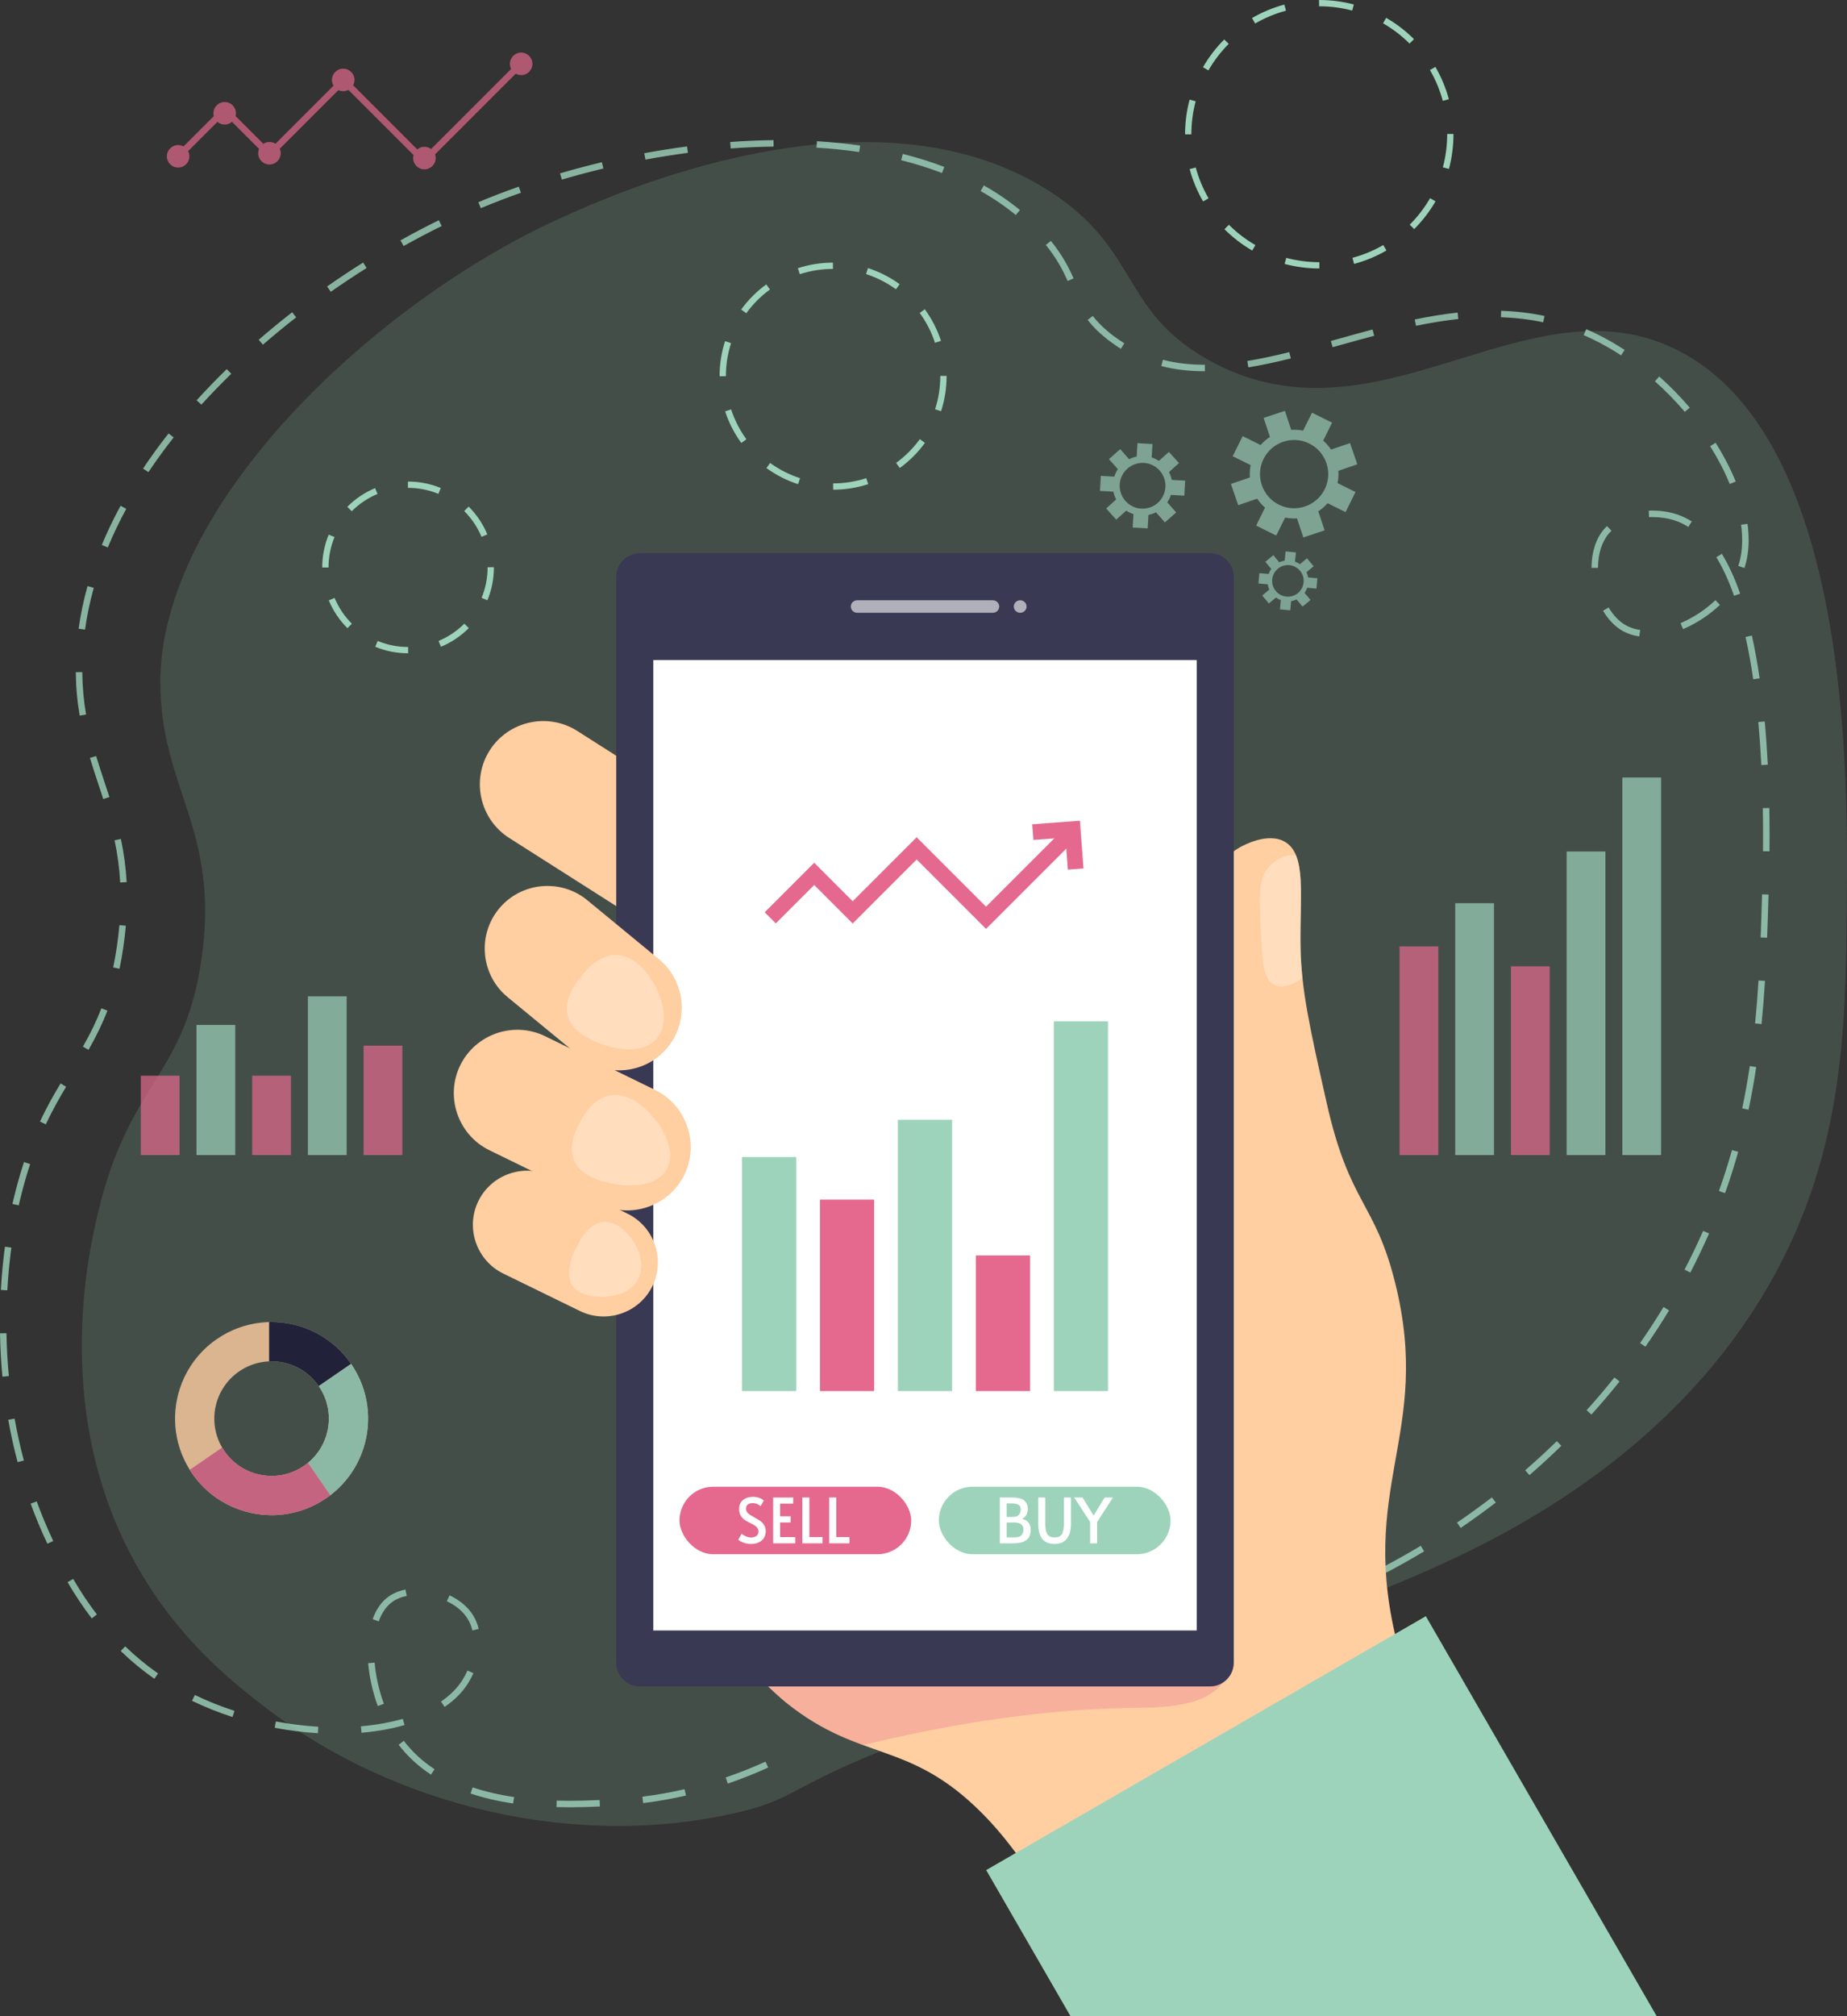
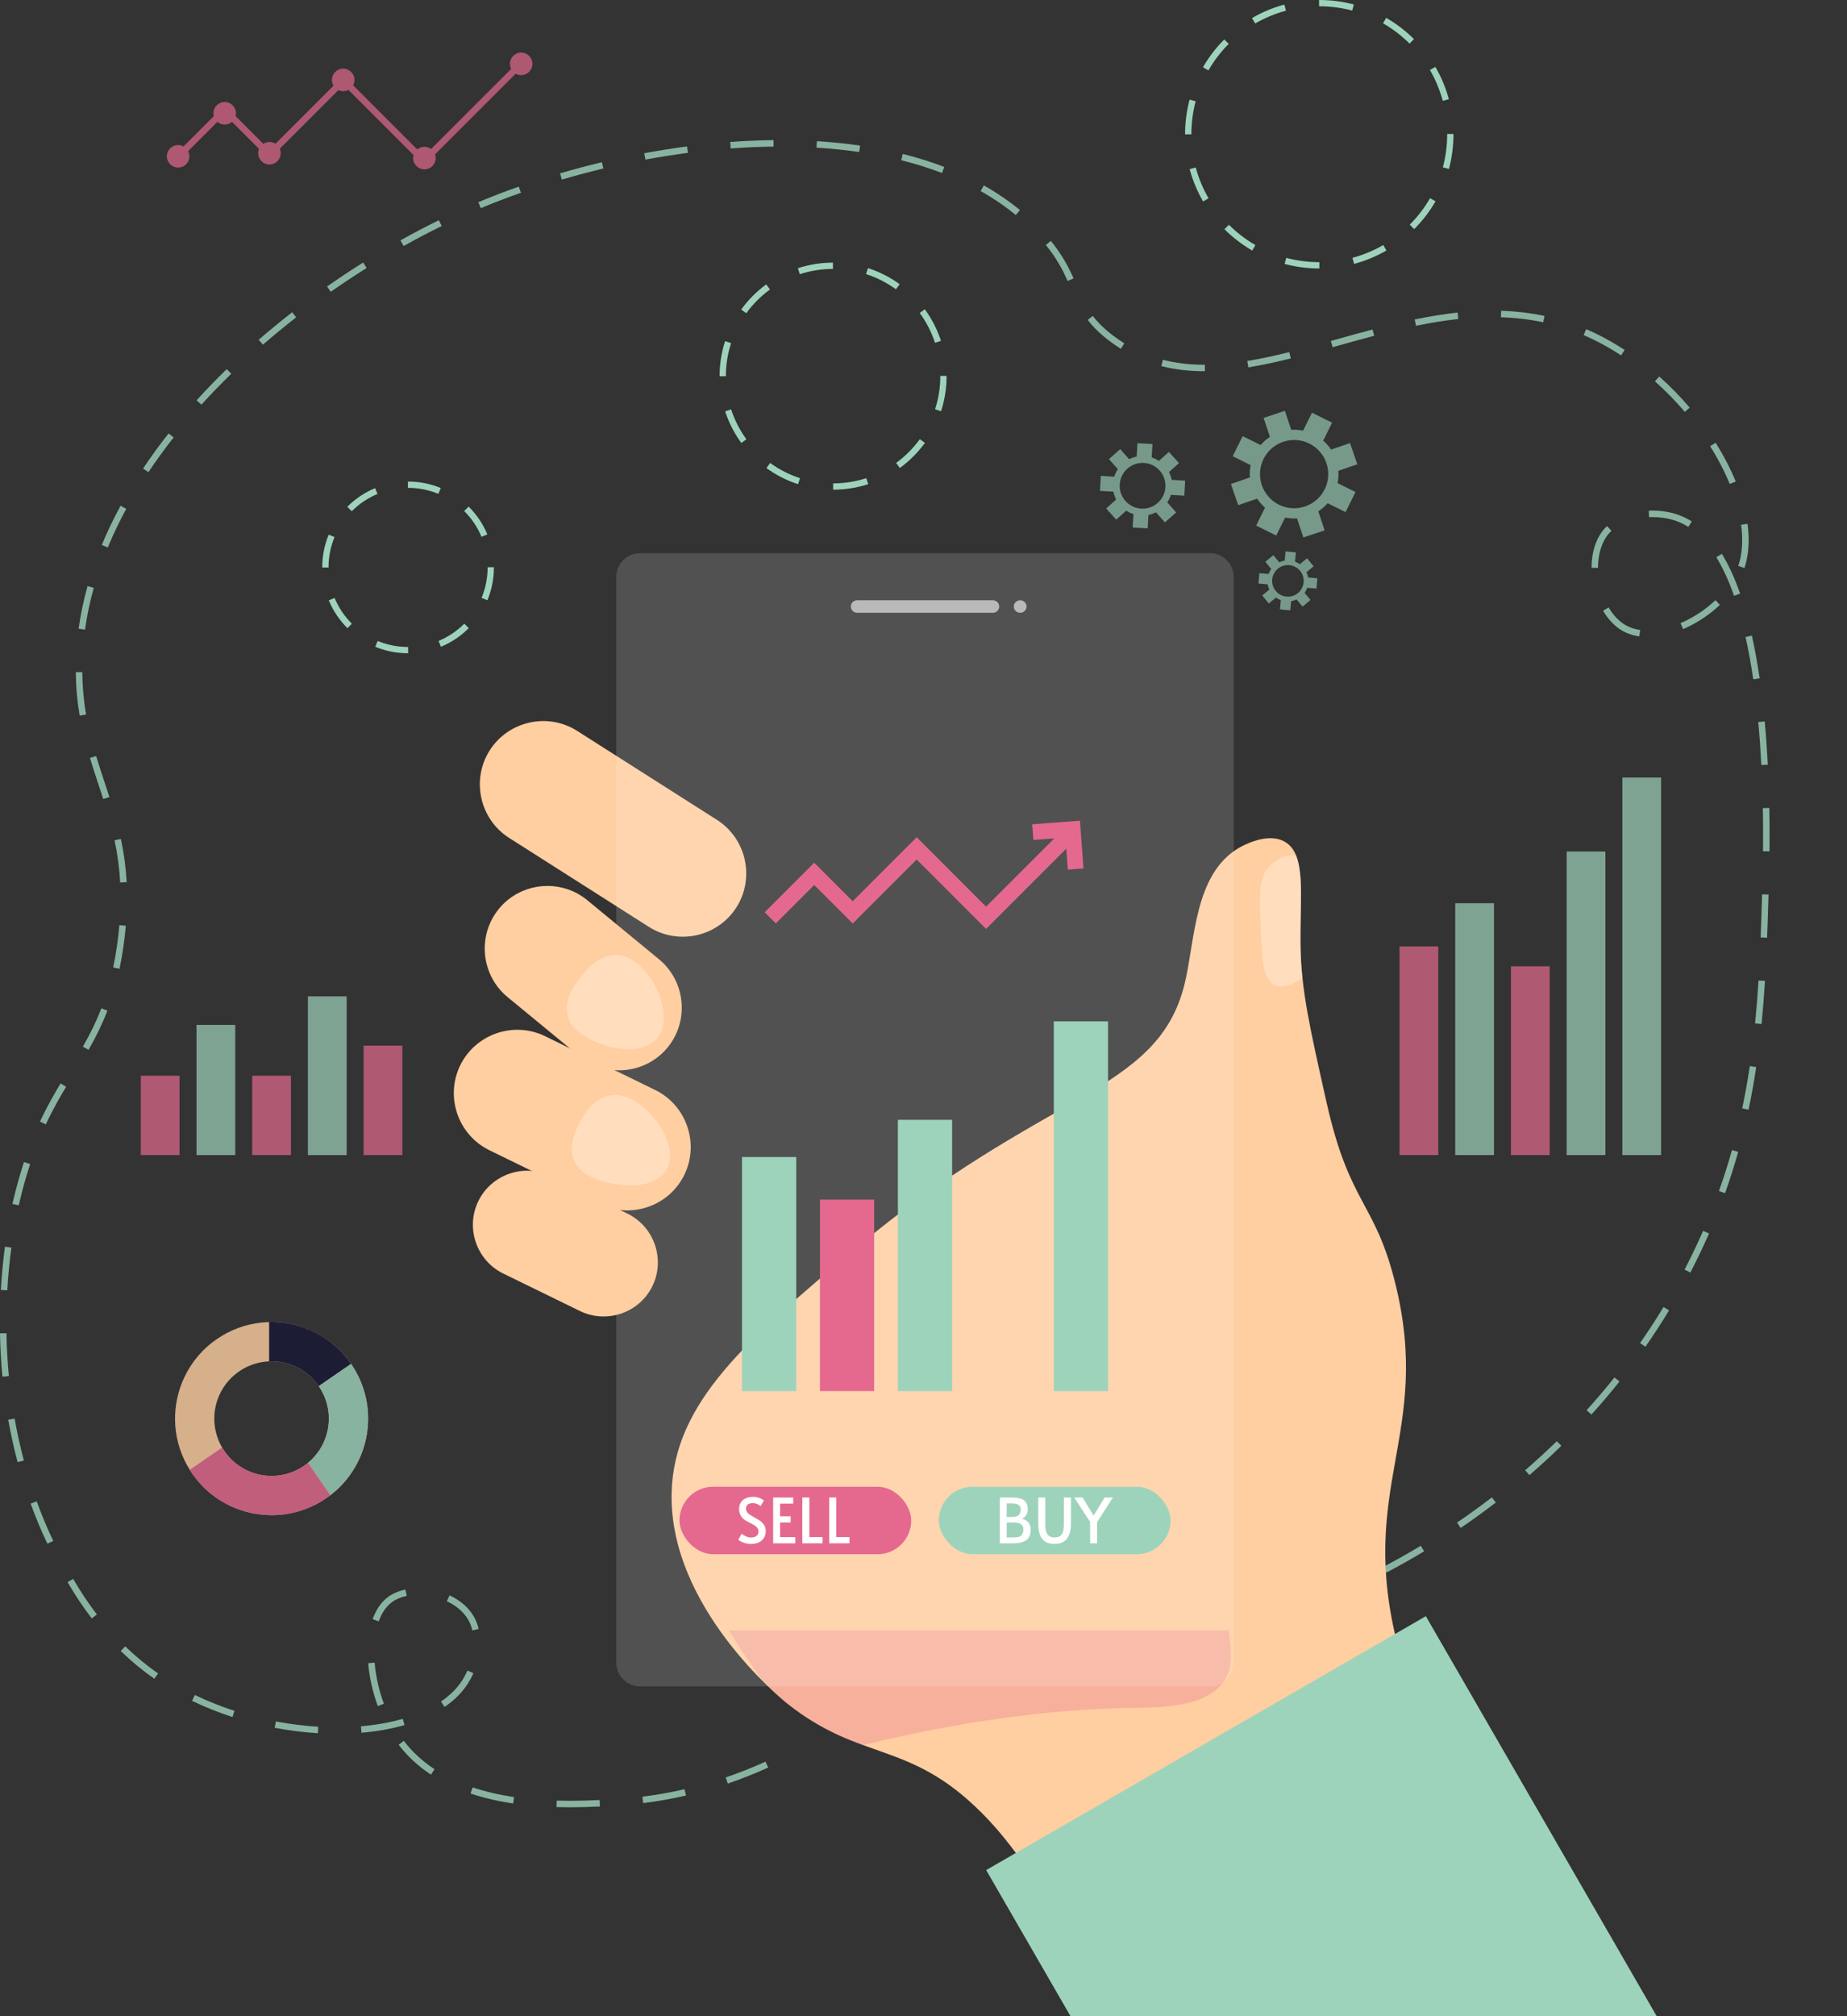
<svg xmlns="http://www.w3.org/2000/svg" id="Layer_2" data-name="Layer 2" viewBox="0 0 4262.07 4651.36">
  <rect x="0" y="0" width="4262.07" height="4651.36" fill="#333333" stroke="none" />
  <defs>
    <style>
      .cls-1, .cls-2, .cls-3 {
        fill: #e5698e;
      }

      .cls-1, .cls-4 {
        opacity: .7;
      }

      .cls-2, .cls-5 {
        opacity: .3;
      }

      .cls-6 {
        fill: #181636;
      }

      .cls-7 {
        opacity: .15;
      }

      .cls-7, .cls-5, .cls-8 {
        fill: #fff;
      }

      .cls-9, .cls-10, .cls-11 {
        fill: #9ed3bb;
      }

      .cls-10, .cls-12 {
        opacity: .8;
      }

      .cls-11 {
        opacity: .17;
      }

      .cls-13 {
        fill: #ffcea1;
      }

      .cls-14 {
        opacity: .6;
      }
    </style>
  </defs>
  <g id="_ÎÓÈ_1" data-name="—ÎÓÈ_1">
    <g>
      <g>
-         <path class="cls-11" d="M3868.17,806.45c-345.9-171.14-692.44,241.12-1080.39,23.5-204.07-114.47-157.17-256.02-368.06-390.16-411.74-261.9-1010.3,10.63-1129.54,64.92-429.24,195.44-920.47,660.2-920.15,1069.52.19,246.75,138.74,338.51,94.84,639.33-39.89,273.31-166.14,279-239,585.55-22.56,94.9-106.07,465.08,89.2,811.78,94.53,167.84,214.63,263.17,281.77,316.09,314.46,247.81,741.58,340.45,1109.64,253.24,140.96-33.4,113.66-64.08,423.74-178.2,192.33-70.79,296.43-95.48,529.5-166.23,320.92-97.42,481.38-146.13,596-196,157.63-68.59,564.77-245.74,809.58-647.51,192.8-316.42,193.54-623.91,196.21-908.61,2.66-283.09,11.11-1077.11-393.34-1277.22Z" />
+         <path class="cls-11" d="M3868.17,806.45Z" />
        <g class="cls-12">
          <path class="cls-9" d="M1314.75,4169.26c-10.37,0-20.65-.14-30.56-.42l.42-14.93c9.77.27,19.91.41,30.14.41,21.35,0,43.88-.59,68.88-1.8l.72,14.92c-25.24,1.23-48.01,1.82-69.6,1.82ZM1184.06,4160.47c-35.37-5.24-68.4-12.95-98.18-22.92l4.75-14.17c28.94,9.69,61.11,17.2,95.62,22.31l-2.19,14.78ZM1484.18,4159.67l-1.84-14.83c32.46-4.03,65.19-9.83,97.26-17.26l3.37,14.56c-32.58,7.54-65.81,13.44-98.79,17.53ZM1679.43,4114.57l-4.82-14.14c30.83-10.51,61.75-22.77,91.89-36.43l6.17,13.61c-30.58,13.86-61.95,26.3-93.24,36.97ZM994.51,4093.97c-29.21-19.21-54.32-42.4-74.62-68.91l11.86-9.08c19.28,25.18,43.16,47.22,70.97,65.51l-8.21,12.48ZM733.56,3998.37c-33-1.98-66.54-6.17-99.71-12.45l2.78-14.68c32.55,6.17,65.46,10.28,97.83,12.22l-.89,14.91ZM834.16,3997.33l-1.27-14.89c34.66-2.97,67.12-8.75,96.49-17.2l4.13,14.36c-30.29,8.71-63.71,14.68-99.34,17.73ZM536.48,3961.05c-32.47-10.53-63.87-23.12-93.35-37.41l6.52-13.44c28.85,13.99,59.62,26.32,91.44,36.64l-4.61,14.21ZM1026.04,3937.75l-8.44-12.33c21.36-14.63,38.21-31.65,50.08-50.6,4.05-6.47,7.76-13.53,11.02-20.97l13.69,5.99c-3.55,8.11-7.61,15.82-12.05,22.91-12.97,20.7-31.24,39.2-54.3,54.99ZM871.76,3935.71c-11.73-32.02-19.4-66.2-22.17-98.86l14.89-1.27c2.67,31.35,10.04,64.2,21.32,94.99l-14.03,5.14ZM356.23,3872.83c-27.3-19.05-53.43-40.6-77.67-64.06l10.39-10.74c23.67,22.9,49.18,43.95,75.83,62.54l-8.55,12.25ZM1090.05,3761.33c-2.26-9.5-5.79-18.28-10.49-26.09-10.19-16.93-26.96-31.23-48.48-41.37l6.36-13.52c24.21,11.4,43.2,27.71,54.92,47.18,5.5,9.14,9.62,19.35,12.23,30.35l-14.54,3.45ZM873.93,3740.35l-14.06-5.05c8.22-22.89,20.49-40.32,36.46-51.82,10.84-7.81,24.05-13.35,39.25-16.49l3.02,14.63c-13.13,2.71-24.41,7.41-33.54,13.98-13.48,9.7-23.95,24.75-31.13,44.74ZM211.74,3733.54c-19.79-25.83-38.05-53.16-55.82-83.56l12.9-7.54c17.45,29.86,35.37,56.68,54.78,82.01l-11.86,9.09ZM3063.01,3692.45l-5.82-13.76c15.65-6.62,30.67-13.23,45.91-20.2l6.21,13.59c-15.37,7.03-30.51,13.69-46.3,20.37ZM3199.11,3627.9l-6.97-13.21c29.13-15.37,58.22-31.76,86.45-48.72l7.7,12.81c-28.47,17.11-57.8,33.63-87.18,49.13ZM109.3,3561.23c-14.17-29.96-27.16-61.09-38.61-92.52l14.04-5.11c11.3,31,24.11,61.7,38.08,91.25l-13.51,6.39ZM3370.57,3524.85l-8.4-12.35c27.33-18.59,54.38-38.14,80.4-58.1l9.09,11.85c-26.24,20.13-53.52,39.85-81.09,58.6ZM3529.22,3403.05l-9.78-11.3c25-21.63,49.56-44.2,73.01-67.09l10.44,10.69c-23.66,23.1-48.44,45.88-73.67,67.7ZM40.63,3373.09c-8.49-31.88-15.76-64.81-21.61-97.85l14.71-2.6c5.78,32.63,12.96,65.14,21.34,96.61l-14.44,3.84ZM3672.3,3263.28l-11.08-10.03c22.14-24.46,43.73-49.87,64.17-75.54l11.69,9.31c-20.64,25.91-42.43,51.56-64.78,76.25ZM5.58,3175.95c-3.12-32.87-4.99-66.52-5.58-100.01l14.94-.26c.58,33.11,2.44,66.37,5.52,98.86l-14.87,1.41ZM3796.89,3106.82l-12.26-8.54c18.82-26.99,37-54.94,54.03-83.06l12.78,7.74c-17.2,28.39-35.55,56.61-54.55,83.87ZM16.89,2976.67l-14.92-.85c1.9-33.47,5.06-67.02,9.4-99.72l14.81,1.96c-4.29,32.32-7.42,65.5-9.3,98.6ZM3900.5,2935.76l-13.25-6.9c15.31-29.4,29.71-59.45,42.8-89.32l13.69,5.99c-13.22,30.18-27.76,60.54-43.23,90.23ZM43.29,2780.63l-14.58-3.28c.77-3.42,1.51-6.61,2.21-9.57,7.26-30.56,15.48-59.82,24.43-86.99l14.19,4.67c-8.82,26.77-16.92,55.63-24.09,85.77-.69,2.9-1.41,6.03-2.17,9.39ZM3980.67,2752.53l-14.07-5.03c11.02-30.83,21.13-62.58,30.06-94.36l14.38,4.04c-9.02,32.12-19.24,64.2-30.37,95.35ZM105.76,2593.86l-13.53-6.33c16.94-36.21,34.31-66.14,47.55-88.16l12.8,7.7c-13.05,21.72-30.17,51.21-46.83,86.8ZM4034.88,2560.01l-14.62-3.09c6.64-31.44,12.53-64.26,17.53-97.56l14.78,2.22c-5.04,33.59-10.99,66.71-17.68,98.43ZM204.25,2421.92l-12.96-7.44c18.02-31.38,31.56-59.47,42.62-88.41l13.96,5.34c-11.35,29.68-25.21,58.44-43.62,90.51ZM4064.86,2362.4l-14.87-1.48c3.13-31.3,5.72-63.67,7.92-98.96l14.91.93c-2.21,35.47-4.82,68.02-7.96,99.51ZM275.82,2234.87l-14.62-3.05c3.25-15.55,6.14-32.02,8.61-48.93,2.4-16.47,4.32-32.83,5.7-48.61l14.88,1.3c-1.4,16.06-3.36,32.71-5.8,49.46-2.51,17.21-5.46,33.98-8.77,49.83ZM4077.73,2163.26l-14.93-.58c1.29-33.23,2.29-66.01,3.28-99.46l14.93.44c-1,33.49-2,66.31-3.29,99.6ZM277.36,2035.87c-1.78-32.66-6.04-64.52-13.01-97.39l14.61-3.1c7.14,33.63,11.49,66.23,13.32,99.67l-14.92.81ZM4083.2,1963.92l-14.94-.15c.12-11.85.17-23.8.17-35.51,0-21.53-.2-43.05-.59-63.95l14.94-.28c.39,21,.59,42.61.59,64.23,0,11.76-.06,23.76-.18,35.66ZM238.23,1843.27c-3.78-11.77-7.71-23.65-11.52-35.13-6.42-19.4-13.07-39.46-19.19-59.68l14.3-4.33c6.07,20.04,12.68,40,19.07,59.31,3.81,11.52,7.76,23.43,11.56,35.26l-14.23,4.57ZM4064.4,1764.88c-1.77-34.24-4.14-67.6-7.06-99.17l14.88-1.37c2.93,31.77,5.32,65.34,7.1,99.77l-14.92.77ZM183.87,1650.88c-5.69-33.32-8.61-66.1-8.95-100.19l14.94-.15c.33,33.29,3.19,65.29,8.74,97.82l-14.73,2.51ZM4045.72,1567.04c-5.06-34.66-11.02-67.48-17.73-97.54l14.58-3.25c6.78,30.42,12.82,63.6,17.93,98.63l-14.78,2.16ZM3782.72,1468.16c-14.53-2.08-27.76-6.53-39.32-13.22-17-9.83-32.3-25.74-44.27-46l12.86-7.6c10.66,18.05,24.11,32.11,38.89,40.66,9.91,5.73,21.33,9.56,33.96,11.36l-2.12,14.79ZM196.2,1452.45l-14.8-2.05c4.5-32.52,11.42-65.6,20.58-98.34l14.39,4.02c-8.98,32.09-15.76,64.51-20.16,96.36ZM3883.77,1451.32l-5.86-13.74c29.42-12.55,57.3-30.88,80.61-53.01l10.29,10.84c-24.6,23.35-54,42.68-85.04,55.92ZM4001.38,1374.39c-12.02-34.4-25.75-64.32-40.82-88.94l12.74-7.8c15.63,25.52,29.82,56.41,42.19,91.81l-14.1,4.93ZM4025.46,1310.28l-14.2-4.66c5.9-17.97,8.89-38.03,8.89-59.63,0-11.39-.84-23.36-2.49-35.57l14.81-2c1.74,12.87,2.63,25.51,2.63,37.57,0,23.18-3.24,44.81-9.64,64.29ZM3687.52,1310h-14.94v-.45c0-35.91,10.33-67.53,29.08-89.08,2.06-2.36,4.27-4.67,6.57-6.85l10.28,10.84c-1.96,1.85-3.83,3.81-5.57,5.81-16.39,18.84-25.41,46.97-25.41,79.23v.5ZM248.7,1262.94l-13.8-5.72c12.46-30.06,27.03-60.51,43.31-90.49l13.13,7.13c-16.03,29.53-30.38,59.5-42.64,89.08ZM3895.89,1215.56c-10.04-6.4-20.66-11.43-31.54-14.97-15.63-5.07-33.62-7.75-52.05-7.75-2.36,0-4.74.05-7.07.13l-.57-14.93c2.52-.1,5.09-.14,7.63-.14,19.97,0,39.57,2.93,56.66,8.48,12.08,3.92,23.85,9.5,34.95,16.57l-8.03,12.6ZM3991.49,1116.54c-11.82-28.89-27.05-58.21-45.28-87.16l12.64-7.96c18.68,29.68,34.32,59.78,46.46,89.46l-13.83,5.66ZM342.51,1089.23l-12.43-8.29c18.05-27.07,37.86-54.33,58.9-81.04l11.74,9.24c-20.79,26.4-40.38,53.35-58.21,80.09ZM3887.79,950.11c-21.33-25.02-44.51-48.72-68.91-70.42l9.93-11.16c24.91,22.16,48.58,46.35,70.35,71.89l-11.37,9.69ZM464.74,933.53l-11.07-10.04c21.95-24.19,45.35-48.4,69.57-71.96l10.42,10.71c-23.99,23.34-47.18,47.33-68.92,71.29ZM2779.46,856.38c-35.98,0-68.58-3.87-99.64-11.84l3.71-14.47c29.84,7.65,61.22,11.37,95.93,11.37h.85s.03,14.94.03,14.94h-.87ZM2880.61,847.47l-2.39-14.75c28.67-4.65,60.35-11.32,96.84-20.4l3.61,14.5c-36.9,9.18-68.97,15.93-98.06,20.65ZM3740.77,819.76c-20.79-13.59-42.17-25.77-63.55-36.2-7.52-3.67-15.2-7.19-22.82-10.46l5.88-13.73c7.85,3.36,15.75,6.98,23.49,10.76,21.93,10.7,43.86,23.2,65.17,37.12l-8.17,12.51ZM2586.5,804.71c-8.82-5.49-17.59-11.52-26.07-17.92-20.84-15.74-37.38-31.72-50.55-48.85l11.85-9.11c12.34,16.05,27.95,31.11,47.7,46.03,8.12,6.13,16.52,11.9,24.96,17.16l-7.89,12.68ZM3075.1,800.98l-4.02-14.39,13.33-3.72c27.03-7.56,54.98-15.37,82.83-22.71l3.81,14.45c-27.74,7.31-55.63,15.11-82.61,22.65l-13.33,3.73ZM606.74,795.13l-9.79-11.28c24.84-21.55,50.85-42.93,77.3-63.52l9.18,11.79c-26.24,20.43-52.04,41.64-76.69,63.02ZM3267.55,751.61l-3.02-14.63c35.55-7.33,67.94-12.52,99.03-15.87l1.6,14.85c-30.6,3.3-62.53,8.42-97.61,15.65ZM3560.99,743.48c-31.04-6.61-63.83-10.51-97.44-11.59l.48-14.93c34.5,1.11,68.17,5.11,100.07,11.91l-3.11,14.61ZM763.28,673.15l-8.57-12.24c27.18-19.03,55.23-37.64,83.34-55.3l7.95,12.65c-27.91,17.53-55.74,36-82.72,54.89ZM2463.67,648.25c-10.18-22.98-24.11-50.82-50.32-83.11l11.6-9.41c27.31,33.65,41.8,62.6,52.38,86.48l-13.66,6.05ZM931.37,567.58l-7.3-13.04c29.35-16.43,59.15-32.09,88.57-46.54l6.59,13.41c-29.18,14.34-58.74,29.87-87.86,46.17ZM2344.03,496.05c-24.66-20.23-51.95-38.82-81.13-55.26l7.33-13.02c29.93,16.87,57.95,35.95,83.27,56.73l-9.48,11.55ZM1109.5,480.27l-5.78-13.78c29.96-12.57,61.38-24.66,93.37-35.92l4.96,14.09c-31.72,11.17-62.86,23.15-92.56,35.6ZM1296.49,414.25l-4.21-14.34c31.72-9.31,64.23-17.95,96.61-25.68l3.47,14.53c-32.13,7.68-64.39,16.25-95.87,25.49ZM2173.72,399.09c-29.6-11.35-61.27-21.26-94.13-29.47l3.62-14.5c33.44,8.35,65.69,18.45,95.85,30.01l-5.35,13.95ZM1489.42,368.16l-2.73-14.69c32.93-6.11,66.16-11.38,98.77-15.67l1.95,14.81c-32.35,4.25-65.32,9.48-97.99,15.55ZM1982.61,350.66c-31.6-4.61-64.72-7.99-98.44-10.04l.91-14.91c34.13,2.08,67.67,5.5,99.69,10.17l-2.16,14.78ZM1686.08,342.46l-1.1-14.9c33.77-2.5,67.41-3.94,99.99-4.29l.16,14.94c-32.26.35-65.59,1.78-99.05,4.25Z" />
        </g>
      </g>
      <g>
        <g>
          <path class="cls-13" d="M2965.11,1942.1c50.2,29.28,34.31,124.07,35.94,240.04,1.41,100.27,21.05,187.57,60.32,362.17,53.09,236.02,110.99,226.13,158.1,415.42,87.42,351.24-90.75,470.32,7.73,843.25,15.03,56.9,29.94,94.88,17.47,148.52-25.07,107.88-128.57,140.02-454.3,314.51-200.14,107.21-244.09,139.55-314.51,122.31-91.95-22.51-103.93-98.94-209.68-205.31-168.23-169.23-278.5-117.2-449.93-253.36-12.65-10.05-272.15-221.62-266.46-484.88,4.55-210.66,176.78-355.9,421.24-562.05,434.41-366.34,700.17-358.36,762.55-613.01,24.34-99.37,21.54-254.35,126.68-314.51,7.75-4.44,65.07-36.3,104.84-13.1Z" />
          <path class="cls-5" d="M2936.04,2269.78c25.22,17.39,60.43-7.21,69.44-13.87-.26-2.52-.58-5.72-.93-9.44-.24-2.61-.62-6.66-1.03-11.67,0,0-.64-7.85-1.13-15.96-1.24-20.57-1.43-43.98-1.46-48.13-.05-7.46-.05-15.96.16-31.54.43-31.93,1.58-82.53.21-109.46-.12-2.33-.52-9.65-1.72-19.15-.76-6.04-1.56-12.19-3.46-20-1.74-7.15-3.75-12.97-5.33-17.09-1.55-.23-3.88-.51-6.71-.58-29.23-.78-51.67,21.42-57.34,27.82-23.23,26.23-21.14,68.46-17.28,146.48,3.57,71.99,5.77,108.27,26.56,122.61Z" />
        </g>
        <path class="cls-2" d="M1681.9,3761.15c44.35,69.9,74.78,113.84,83.97,122.96,13.6,13.5,27.42,25.83,27.42,25.83,9.91,8.85,18.92,16.38,26.52,22.52,16.87,13.33,36.23,27.1,58.22,40.43,41.11,24.93,80.2,41.54,113.39,52.81,273.2-66.56,478.2-83.72,621.62-85.84,65.09-.96,171.68.38,213.2-64.39,16.95-26.45,16.92-54.36,9.45-114.33h-1153.79Z" />
        <path class="cls-13" d="M1699.25,2093.32h0c43.2-67.88,23-158.77-44.88-201.97l-322.38-205.15c-67.88-43.2-158.77-23-201.97,44.88h0c-43.2,67.88-23,158.77,44.88,201.97l322.38,205.15c67.88,43.2,158.77,23,201.97-44.88Z" />
        <polygon class="cls-9" points="3823.04 4651.36 3290.2 3728.45 2275.69 4314.17 2470.36 4651.36 3823.04 4651.36" />
        <g>
          <g>
-             <path class="cls-6" d="M1477.06,1276.16h1314.93c30.35,0,54.99,24.64,54.99,54.99v2504.38c0,30.35-24.64,54.99-54.99,54.99h-1314.93c-30.35,0-54.99-24.64-54.99-54.99V1331.15c0-30.35,24.64-54.99,54.99-54.99Z" />
            <path class="cls-7" d="M1477.06,1276.16h1314.93c30.35,0,54.99,24.64,54.99,54.99v2504.38c0,30.35-24.64,54.99-54.99,54.99h-1314.93c-30.35,0-54.99-24.64-54.99-54.99V1331.15c0-30.35,24.64-54.99,54.99-54.99Z" />
-             <rect class="cls-8" x="1507.57" y="1522.77" width="1253.93" height="2238.63" />
            <g class="cls-14">
              <path class="cls-8" d="M2291.04,1413.65h-313.02c-8.09,0-14.71-6.49-14.71-14.42h0c0-7.93,6.62-14.43,14.71-14.43h313.02c8.09,0,14.71,6.49,14.71,14.43h0c0,7.93-6.62,14.42-14.71,14.42Z" />
              <ellipse class="cls-8" cx="2354.12" cy="1399.23" rx="14.71" ry="14.42" />
            </g>
          </g>
          <g>
            <rect class="cls-9" x="1712.22" y="2669.21" width="125.13" height="539.94" />
            <rect class="cls-3" x="1892.09" y="2767.43" width="125.13" height="441.72" />
            <rect class="cls-9" x="2071.96" y="2583.33" width="125.13" height="625.82" />
-             <rect class="cls-3" x="2251.84" y="2896.24" width="125.13" height="312.91" />
            <rect class="cls-9" x="2431.71" y="2356.23" width="125.13" height="852.92" />
          </g>
          <g>
            <polygon class="cls-3" points="2467.97 1899 2275.38 2091.6 2115.29 1931.5 1967.66 2079.13 1878.85 1990.31 1764.58 2104.58 1790.25 2130.25 1878.85 2041.65 1967.66 2130.47 2115.29 1982.84 2275.38 2142.94 2493.64 1924.68 2467.97 1899" />
            <polygon class="cls-3" points="2500.25 2003.44 2494.7 1929.46 2494.7 1929.46 2493.66 1915.62 2491.99 1893.34 2491.99 1893.34 2491.99 1893.34 2381.88 1901.6 2384.6 1937.72 2458.58 1932.17 2464.14 2006.16 2500.25 2003.44" />
          </g>
          <g>
            <g>
              <rect class="cls-9" x="2166.38" y="3429.73" width="534.72" height="155.8" rx="77.9" ry="77.9" />
              <g>
                <path class="cls-8" d="M2307.15,3454.65h26.89c15.15,0,25.21,2.54,30.2,7.62,4.98,5.08,7.48,11.22,7.48,18.41,0,4.8-1.06,9.32-3.16,13.59-2.11,4.27-5.46,7.46-10.07,9.56,6.81,1.73,11.81,4.75,15.03,9.06,3.21,4.31,4.82,9.4,4.82,15.24,0,6.14-.96,11.5-2.88,16.11-1.92,4.6-5.89,8.44-11.93,11.5-6.04,3.07-14.77,4.6-26.17,4.6h-30.2v-105.69ZM2336.63,3499.52c6.81,0,11.65-1.65,14.52-4.96,2.88-3.31,4.31-7.5,4.31-12.58,0-9.11-6.52-13.66-19.56-13.66h-12.94v31.2h13.66ZM2339.51,3546.83c8.72,0,14.6-1.75,17.62-5.25,3.02-3.5,4.53-7.93,4.53-13.3,0-5.08-1.73-9.01-5.18-11.79-3.45-2.78-8.68-4.17-15.67-4.17h-17.83v34.51h16.54Z" />
                <path class="cls-8" d="M2404.79,3549.84c-5.95-7.96-8.92-19.51-8.92-34.66v-60.54h16.11v60.83c0,11.22,1.68,19.25,5.03,24.09,3.35,4.84,8.87,7.26,16.54,7.26s13.16-2.37,16.46-7.12c3.31-4.75,4.96-12.82,4.96-24.23v-60.83h16.25v60.54c0,15.05-3.14,26.58-9.42,34.58-6.28,8.01-15.7,12.01-28.26,12.01-13.23,0-22.82-3.98-28.76-11.94Z" />
                <path class="cls-8" d="M2515.52,3511.02l-36.67-56.37h19.27l25.45,41.7,25.45-41.7h19.13l-36.53,56.66v49.04h-16.11v-49.32Z" />
              </g>
            </g>
            <g>
              <rect class="cls-3" x="1567.96" y="3429.73" width="534.72" height="155.8" rx="77.9" ry="77.9" />
              <g>
                <path class="cls-8" d="M1715.93,3558.76c-5.66-2.01-9.73-4.27-12.22-6.76l7.62-13.66c2.01,1.82,5.15,3.72,9.42,5.68,4.26,1.97,8.36,2.95,12.29,2.95,5.08,0,9.23-1.2,12.44-3.59,3.21-2.4,4.82-5.7,4.82-9.92,0-3.26-.86-6.09-2.59-8.48-1.73-2.4-3.84-4.39-6.33-5.97-2.49-1.58-6.04-3.52-10.64-5.82-5.46-2.68-9.2-4.7-11.22-6.04-9.3-6.23-13.95-14.86-13.95-25.88,0-9.11,3.02-16.08,9.06-20.92,6.04-4.84,13.66-7.26,22.86-7.26,9.87,0,18.26,2.83,25.17,8.48l-7.62,13.09c-1.82-1.92-4.39-3.57-7.69-4.96-3.31-1.39-6.83-2.08-10.57-2.08-4.8,0-8.56,1.08-11.29,3.24-2.73,2.16-4.1,5.35-4.1,9.56,0,2.97.86,5.63,2.59,7.98,1.73,2.35,3.91,4.39,6.54,6.11,2.64,1.73,6.21,3.84,10.71,6.33,4.31,2.4,7.62,4.29,9.92,5.68,2.3,1.39,4.46,3.04,6.47,4.96,2.78,2.49,5.03,5.46,6.76,8.92,1.73,3.45,2.59,7.24,2.59,11.36,0,6.42-1.46,11.89-4.39,16.39-2.92,4.51-6.95,7.91-12.08,10.21-5.13,2.3-10.95,3.45-17.47,3.45-5.75,0-11.46-1.01-17.11-3.02Z" />
                <path class="cls-8" d="M1784.09,3454.65h46.3v14.09h-30.34v29.19h24.45v14.38h-24.45v33.79h35.09v14.24h-51.05v-105.69Z" />
                <path class="cls-8" d="M1851.39,3454.65h16.25v91.31h30.34v14.38h-46.59v-105.69Z" />
                <path class="cls-8" d="M1913.51,3454.65h16.25v91.31h30.34v14.38h-46.59v-105.69Z" />
              </g>
            </g>
          </g>
        </g>
        <g>
          <g>
            <path class="cls-13" d="M1579.14,2710.3h0c35.34-72.35,5.06-160.45-67.29-195.79l-254.09-124.11c-72.35-35.34-160.45-5.06-195.79,67.29h0c-35.34,72.35-5.06,160.45,67.29,195.79l254.09,124.11c72.35,35.34,160.45,5.06,195.79-67.29Z" />
            <path class="cls-5" d="M1481.45,2551.38c-13.36-10.33-44.76-33.6-81.88-22.43-32.57,9.8-50.29,40.42-58.68,54.93-6.96,12.03-31.58,54.59-16.54,92.38,9.53,23.95,30.18,34.68,44.15,40.95,49.52,22.23,142.28,30.77,170.3-19.78,25.49-45.99-17-114.88-57.34-146.05Z" />
          </g>
          <g>
            <path class="cls-13" d="M1540.42,2416.61h0c50.58-61.46,41.68-153.14-19.78-203.72l-165.54-136.24c-61.46-50.58-153.14-41.68-203.72,19.78h0c-50.58,61.46-41.68,153.14,19.78,203.72l165.54,136.24c61.46,50.58,153.14,41.68,203.72-19.78Z" />
            <path class="cls-5" d="M1488.12,2239.43c-11.22-12.48-37.77-40.8-76.58-35.55-34.05,4.6-57.44,32.43-68.51,45.61-9.19,10.93-41.68,49.6-34.07,89.85,4.82,25.5,23.16,39.55,35.75,48.06,44.65,30.18,134.65,53.56,172.03,7.43,34.01-41.96,5.25-117.73-28.62-155.39Z" />
          </g>
          <g>
            <path class="cls-13" d="M1505.46,2966.98h0c30.17-61.77,4.32-136.99-57.45-167.16l-177.02-86.46c-61.77-30.17-136.99-4.32-167.16,57.45h0c-30.17,61.77-4.32,136.99,57.45,167.16l177.02,86.46c61.77,30.17,136.99,4.32,167.16-57.45Z" />
-             <path class="cls-5" d="M1434.47,2833.45c-9.64-7.1-32.32-22.93-59.94-9.29-24.23,11.97-37.94,39.65-44.43,52.76-5.39,10.88-24.43,49.34-14.12,79.22,6.54,18.93,21.55,25.53,31.71,29.16,36.07,12.87,104.31,9.28,126.03-36.26,19.76-41.43-10.16-94.16-39.27-115.58Z" />
          </g>
        </g>
      </g>
      <g class="cls-4">
        <g>
          <rect class="cls-3" x="324.89" y="2481.6" width="89.42" height="183.06" />
          <rect class="cls-9" x="453.43" y="2364.43" width="89.42" height="300.23" />
          <rect class="cls-3" x="581.97" y="2481.6" width="89.42" height="183.06" />
          <rect class="cls-9" x="710.51" y="2298.54" width="89.42" height="366.12" />
          <rect class="cls-3" x="839.05" y="2412.27" width="89.42" height="252.39" />
        </g>
      </g>
      <g class="cls-4">
        <g>
          <rect class="cls-3" x="3229.52" y="2183.3" width="89.42" height="481.36" />
          <rect class="cls-9" x="3358.06" y="2083.68" width="89.42" height="580.98" />
          <rect class="cls-3" x="3486.6" y="2229.18" width="89.42" height="435.48" />
          <rect class="cls-9" x="3615.13" y="1964.33" width="89.42" height="700.33" />
          <rect class="cls-9" x="3743.67" y="1793.69" width="89.42" height="870.97" />
        </g>
      </g>
      <path class="cls-1" d="M411.09,334.63c4.51,0,8.74,1.15,12.44,3.16l69.8-69.8c-.56-2.12-.86-4.35-.86-6.64,0-14.36,11.64-26,26-26s26,11.64,26,26c0,2.23-.28,4.4-.81,6.47l63.94,63.94c4.08-2.67,8.96-4.22,14.2-4.22s9.89,1.49,13.91,4.04l133.92-133.92c-2.32-3.89-3.65-8.43-3.65-13.29,0-14.36,11.64-26,26-26s26,11.64,26,26c0,4.46-1.13,8.66-3.11,12.33l147.94,147.94c4.5-3.72,10.27-5.96,16.57-5.96,5.77,0,11.1,1.88,15.41,5.06l184.67-184.67c-1.8-3.54-2.83-7.54-2.83-11.79,0-14.36,11.64-26,26-26s26,11.64,26,26-11.64,26-26,26c-4.58,0-8.88-1.19-12.61-3.26l-186.09,186.09c.94,2.68,1.45,5.57,1.45,8.57,0,14.36-11.64,26-26,26s-26-11.64-26-26c0-2.43.34-4.78.96-7.01l-150.29-150.29c-3.61,1.9-7.72,2.98-12.08,2.98-3.96,0-7.72-.89-11.08-2.48l-135.26,135.26c1.39,3.18,2.16,6.69,2.16,10.38,0,14.36-11.64,26-26,26s-26-11.64-26-26c0-3.57.72-6.96,2.02-10.06l-62.41-62.41c-4.55,3.91-10.46,6.28-16.94,6.28s-12.28-2.33-16.82-6.18l-67.48,67.48c1.86,3.58,2.92,7.65,2.92,11.97,0,14.36-11.64,26-26,26s-26-11.64-26-26,11.64-26,26-26Z" />
      <g class="cls-12">
        <path class="cls-10" d="M2898.62,1212.5l46.36,22.95,20.52-41.44c9.13,1.89,18.36,2.49,27.45,1.88l14.6,43.92,49.09-16.32-14.6-43.92c7.92-5.13,15.18-11.38,21.51-18.67l41.44,20.52,22.95-46.36-41.44-20.52c1.96-9.45,2.52-19.02,1.8-28.42l43.78-15.02-16.79-48.93-43.77,15.02c-5.03-7.6-11.1-14.58-18.14-20.69l20.52-41.44-46.36-22.95-20.52,41.44c-9.13-1.89-18.36-2.49-27.45-1.88l-14.6-43.92-49.09,16.32,14.6,43.92c-7.92,5.13-15.18,11.38-21.51,18.67l-41.44-20.52-22.95,46.36,41.44,20.52c-1.96,9.45-2.52,19.02-1.8,28.42l-43.78,15.02,16.79,48.93,43.77-15.02c5.03,7.6,11.1,14.58,18.14,20.69l-20.52,41.44ZM2915.66,1058.82c19.27-38.93,66.62-54.92,105.55-35.65,38.93,19.27,54.92,66.62,35.65,105.55-19.27,38.93-66.62,54.92-105.55,35.65s-54.92-66.62-35.65-105.55Z" />
        <path class="cls-10" d="M2613.72,1216.97l34.64,1.96,1.75-30.97c6.13-1.24,11.98-3.3,17.43-6.07l20.56,23.25,25.99-22.99-20.56-23.25c3.53-5.25,6.37-11.01,8.36-17.18l30.97,1.75,1.96-34.64-30.97-1.75c-1.28-6.35-3.45-12.4-6.37-18.01l23.06-20.78-23.23-25.77-23.06,20.78c-5.1-3.37-10.68-6.07-16.63-7.99l1.75-30.97-34.64-1.96-1.75,30.97c-6.13,1.24-11.98,3.3-17.43,6.07l-20.56-23.25-25.99,22.99,20.56,23.25c-3.53,5.25-6.37,11.01-8.36,17.18l-30.97-1.75-1.96,34.64,30.97,1.75c1.28,6.35,3.45,12.4,6.37,18.01l-23.06,20.79,23.23,25.77,23.06-20.78c5.1,3.37,10.68,6.07,16.63,7.99l-1.75,30.97ZM2583.8,1117.67c1.65-29.09,26.65-51.41,55.74-49.77,29.09,1.65,51.41,26.65,49.77,55.74-1.65,29.09-26.65,51.41-55.74,49.77-29.09-1.65-51.41-26.65-49.77-55.74Z" />
        <path class="cls-10" d="M2912.64,1373.78l15.28,18.4,16.45-13.66c3.5,2.51,7.29,4.5,11.25,5.94l-2.07,21.3,23.8,2.32,2.07-21.3c4.31-.68,8.55-1.96,12.59-3.85l13.66,16.45,18.4-15.28-13.66-16.45c2.6-3.63,4.64-7.56,6.1-11.67l21.32,1.87,2.09-23.83-21.31-1.87c-.7-4.15-1.95-8.24-3.78-12.15l16.45-13.66-15.28-18.4-16.45,13.66c-3.5-2.51-7.29-4.5-11.25-5.94l2.07-21.3-23.8-2.32-2.07,21.3c-4.31.68-8.55,1.96-12.59,3.85l-13.66-16.45-18.4,15.28,13.66,16.45c-2.6,3.63-4.64,7.56-6.1,11.67l-21.32-1.87-2.09,23.83,21.31,1.87c.7,4.15,1.95,8.24,3.78,12.15l-16.45,13.66ZM2948.68,1312.04c15.45-12.83,38.46-10.7,51.29,4.75,12.83,15.45,10.7,38.46-4.75,51.29-15.45,12.83-38.46,10.7-51.29-4.75-12.83-15.45-10.7-38.46,4.75-51.29Z" />
      </g>
      <g class="cls-12">
        <path class="cls-13" d="M653.65,3493.76c34.54-4.18,68.62-16.55,99.27-37.64,3.15-2.17,6.22-4.4,9.23-6.7,4.61-3.52,9.03-7.19,13.28-11t.02-.01c81.41-72.88,98.59-196.11,36.65-289.14-.64-.96-1.28-1.92-1.94-2.88l-.02-.03c-15.79-22.95-35.12-42.03-56.77-56.98-58.73-40.59-134.42-50.88-202.37-26.29-17.52,6.34-34.52,14.99-50.58,26.05-3.48,2.4-6.87,4.87-10.18,7.43-32.35,25.02-56.05,57.44-70.33,93.21-25.6,64.04-21.03,138.8,17.97,201.01,1.69,2.72,3.46,5.41,5.3,8.08,48.63,70.67,130.8,104.53,210.45,94.88ZM498.12,3303.44c-11.44-47.72,4.51-99.34,43.6-132.06,3.2-2.68,6.54-5.23,10.04-7.63,16.63-11.44,34.96-18.56,53.65-21.59,22.52-3.66,45.56-1.39,66.79,6.38,24.83,9.09,47.2,25.7,63.35,49.16l.02.03c1.04,1.51,2.04,3.02,3,4.55,21.32,33.86,25.43,74.01,14.27,109.77-.04.12-.08.25-.11.36-.15.47-.3.93-.45,1.39-.13.43-.27.85-.42,1.28-3.39,10.01-7.98,19.65-13.73,28.69-.31.47-.61.94-.91,1.39-.3.45-.59.9-.9,1.34-.19.27-.37.54-.55.81-3.7,5.42-7.84,10.59-12.39,15.47-3.91,4.2-8.14,8.17-12.67,11.89-2.91,2.4-5.95,4.69-9.11,6.87-32.25,22.19-70.89,28.11-106.17,19.54-30.48-7.4-58.45-25.62-77.63-53.5-1.84-2.68-3.57-5.4-5.19-8.16-6.73-11.46-11.52-23.56-14.48-35.95Z" />
        <path class="cls-6" d="M753.38,3089.39c-39.04-26.99-85.58-40.57-132.36-39.42v90.63c17.42-.74,34.83,1.96,51.17,7.94,24.83,9.09,47.2,25.7,63.35,49.16l74.6-51.32c-15.79-22.95-35.12-42.03-56.77-56.98Z" />
        <path class="cls-9" d="M735.55,3197.69s.01.02.02.03c1.04,1.51,2.04,3.02,3,4.55,21.32,33.86,25.43,74.01,14.27,109.77-.04.12-.08.25-.11.36-.15.47-.3.93-.45,1.39-.13.43-.27.85-.42,1.28-3.39,10.01-7.98,19.65-13.73,28.69-.31.47-.61.94-.91,1.39-.3.45-.59.9-.9,1.34-.19.27-.37.54-.55.81-3.7,5.42-7.84,10.59-12.39,15.47-3.91,4.19-8.14,8.17-12.67,11.89l51.43,74.75c4.6-3.52,9.05-7.17,13.3-10.98t.02-.01c81.41-72.88,98.59-196.11,36.65-289.14-.64-.96-1.28-1.92-1.94-2.88,0,0-.01-.02-.02-.03l-74.6,51.32Z" />
        <path class="cls-3" d="M443.2,3398.88c-1.84-2.67-3.61-5.36-5.3-8.08l74.71-51.4c1.61,2.76,3.34,5.48,5.19,8.16,19.18,27.88,47.15,46.09,77.63,53.5,35.28,8.57,73.92,2.65,106.17-19.54,3.17-2.18,6.2-4.46,9.11-6.87l51.45,74.77c-3,2.3-6.08,4.53-9.23,6.7-30.66,21.09-64.74,33.46-99.27,37.64-79.65,9.65-161.83-24.21-210.45-94.88Z" />
      </g>
      <path class="cls-9" d="M941.76,1507.05h-.11c-26.2,0-51.67-5.04-75.68-14.98l5.55-13.41c22.25,9.21,45.84,13.87,70.13,13.87h.11v14.51ZM1017.53,1491.99l-5.56-13.4c22.32-9.26,42.33-22.67,59.5-39.84l10.26,10.26c-18.52,18.53-40.11,32.99-64.2,42.98ZM801.72,1449.16c-18.53-18.5-33.01-40.09-43.02-64.17l13.4-5.57c9.28,22.31,22.69,42.32,39.87,59.47l-10.25,10.27ZM1124.68,1384.78l-13.4-5.56c9.23-22.27,13.91-45.9,13.91-70.23v-.4s14.51-.05,14.51-.05v.45c0,26.24-5.05,51.74-15.02,75.78ZM758.11,1309.21h-14.51v-.21c0-26.17,5.02-51.6,14.93-75.58l13.41,5.54c-9.18,22.22-13.83,45.78-13.83,70.04v.21ZM1111.12,1238.4c-9.3-22.3-22.74-42.3-39.94-59.43l10.24-10.28c18.56,18.48,33.05,40.06,43.09,64.12l-13.39,5.59ZM811.69,1179.39l-10.27-10.25c18.5-18.55,40.08-33.03,64.15-43.06l5.58,13.4c-22.31,9.29-42.31,22.71-59.45,39.91ZM1011.59,1139.26c-22.19-9.15-45.72-13.8-69.94-13.8h-.32v-14.51h.32c26.13,0,51.52,5.01,75.48,14.89l-5.53,13.41Z" />
      <path class="cls-9" d="M1922.53,1129.67v-14.51c26.11-.01,51.83-4.07,76.42-12.07l4.49,13.8c-26.05,8.47-53.27,12.77-80.91,12.78ZM1841.6,1116.96c-26.13-8.47-50.7-20.98-73.01-37.2l8.53-11.74c21.07,15.31,44.27,27.13,68.95,35.13l-4.47,13.8ZM2076.4,1079.62l-8.54-11.73c21.01-15.3,39.42-33.72,54.72-54.74l11.73,8.54c-16.19,22.25-35.67,41.74-57.91,57.94ZM1710.62,1021.89c-16.25-22.29-28.8-46.83-37.3-72.95l13.8-4.49c8.03,24.66,19.89,47.84,35.23,68.89l-11.73,8.55ZM2171.55,948.7l-13.8-4.48c7.99-24.6,12.04-50.32,12.04-76.45v-.53h14.51v.53c0,27.65-4.29,54.87-12.74,80.93ZM1675.01,868.03h-14.51v-.26c0-27.55,4.26-54.7,12.66-80.67l13.81,4.47c-7.93,24.53-11.96,50.17-11.96,76.21v.26ZM2157.59,790.85c-8.06-24.66-19.93-47.82-35.3-68.86l11.72-8.56c16.27,22.27,28.84,46.8,37.38,72.91l-13.79,4.51ZM1722.06,722.6l-11.74-8.52c16.16-22.26,35.63-41.78,57.85-57.99l8.55,11.72c-21,15.32-39.39,33.76-54.66,54.8ZM2067.46,667.36c-21.09-15.29-44.3-27.09-68.99-35.06l4.46-13.81c26.14,8.44,50.72,20.93,73.05,37.12l-8.52,11.75ZM1845.6,632.54l-4.5-13.79c26.04-8.5,53.26-12.82,80.9-12.87l.02,14.51c-26.12.04-51.83,4.13-76.42,12.15Z" />
      <path class="cls-9" d="M3044.48,619.32h-.16c-27.11,0-54.01-3.51-79.96-10.42l3.74-14.02c24.73,6.59,50.38,9.94,76.23,9.94h.16v14.51ZM3124.61,608.81l-3.75-14.02c24.87-6.66,48.8-16.59,71.14-29.52l7.27,12.56c-23.44,13.57-48.55,23.99-74.65,30.98ZM2889.65,577.99c-23.39-13.51-44.97-30.06-64.13-49.2l10.25-10.27c18.27,18.24,38.83,34.02,61.13,46.9l-7.26,12.57ZM3263.33,528.57l-10.26-10.26c18.25-18.26,34.04-38.82,46.93-61.11l12.56,7.26c-13.52,23.38-30.09,44.95-49.23,64.1ZM2776.24,464.75c-13.58-23.43-24.02-48.54-31.02-74.64l14.02-3.76c6.67,24.87,16.62,48.79,29.56,71.12l-12.55,7.28ZM3343.51,389.78l-14.02-3.74c6.62-24.78,9.98-50.48,9.98-76.38v-.65h14.51v.65c0,27.16-3.52,54.12-10.47,80.12ZM2749.17,309.99h-14.51v-.33c0-27.05,3.49-53.9,10.38-79.8l14.02,3.73c-6.57,24.68-9.89,50.28-9.89,76.07v.33ZM3329.32,232.66c-6.7-24.86-16.67-48.78-29.64-71.09l12.55-7.29c13.61,23.41,24.07,48.51,31.1,74.6l-14.01,3.78ZM2788.48,162.39l-12.57-7.25c13.5-23.39,30.04-44.98,49.16-64.15l10.27,10.25c-18.23,18.28-34,38.86-46.87,61.16ZM3252.63,100.57c-18.29-18.22-38.87-33.98-61.18-46.83l7.24-12.57c23.4,13.48,45,30.01,64.18,49.13l-10.24,10.28ZM2896.37,54.21l-7.28-12.55c23.42-13.6,48.53-24.05,74.62-31.06l3.77,14.01c-24.86,6.69-48.78,16.64-71.1,29.6ZM3120.24,24.36c-24.64-6.54-50.18-9.85-75.92-9.85h-.47s-.04-14.51-.04-14.51h.51c27,0,53.79,3.48,79.64,10.34l-3.72,14.02Z" />
    </g>
  </g>
</svg>